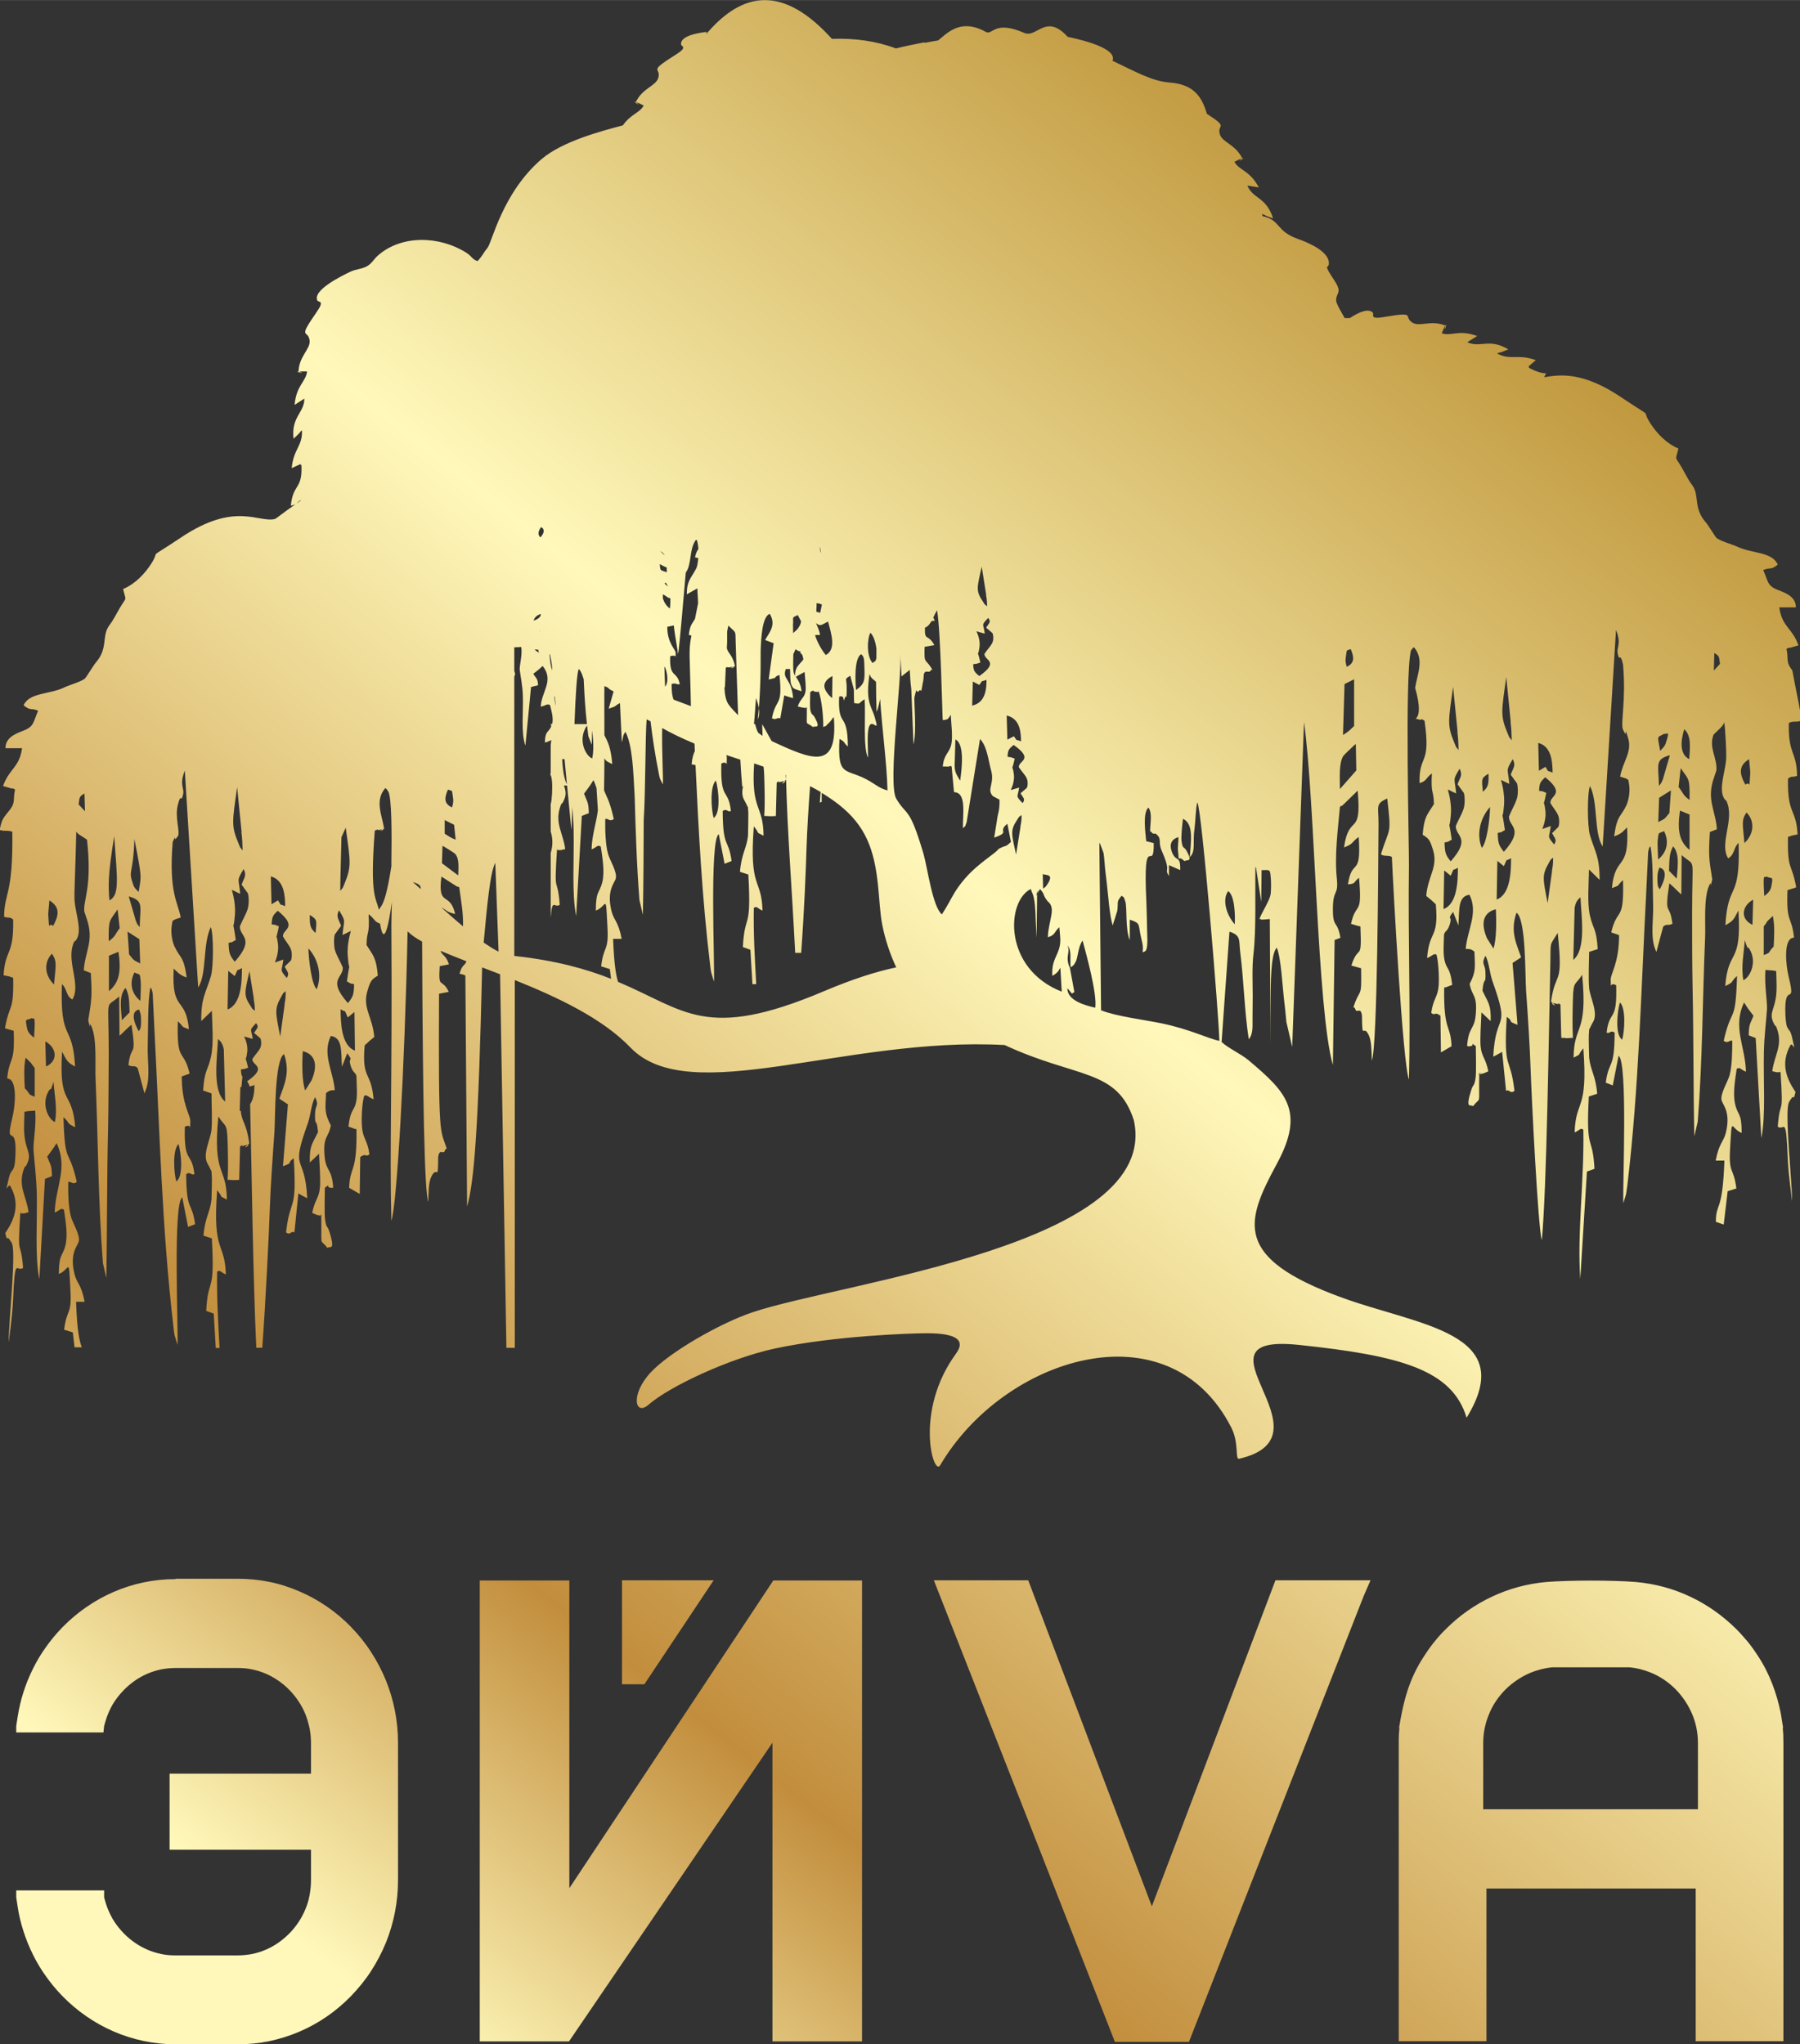
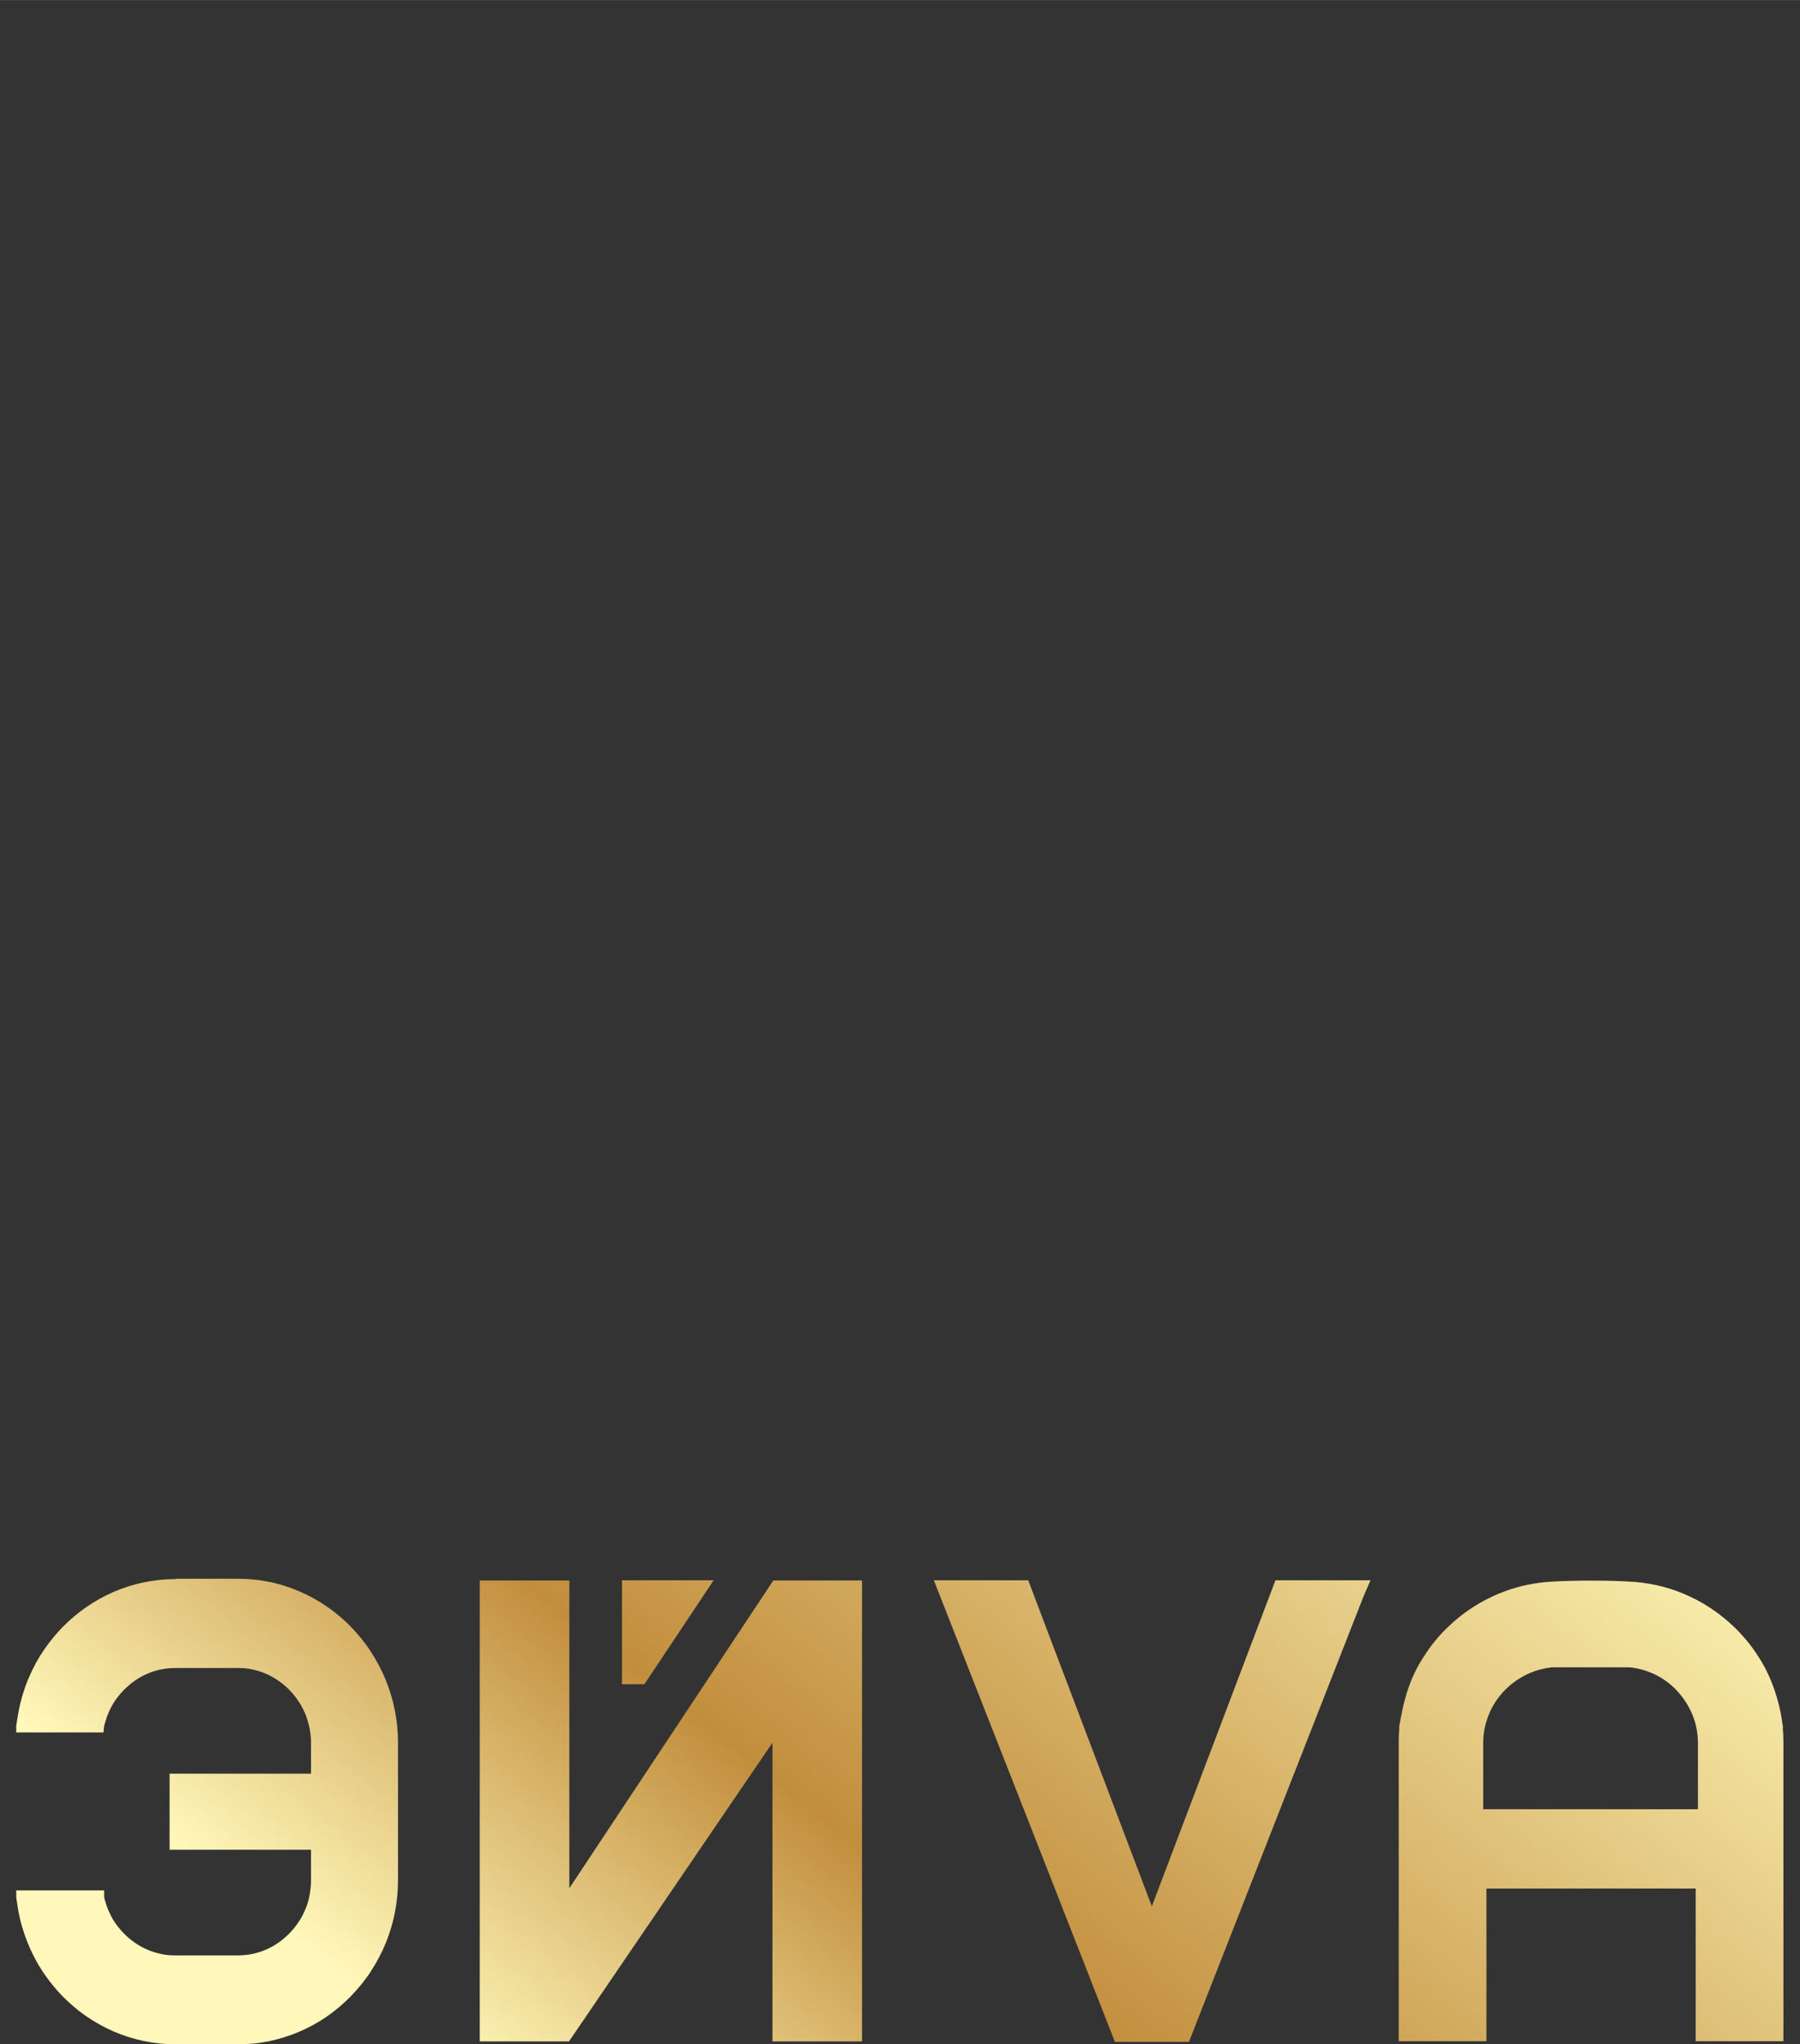
<svg xmlns="http://www.w3.org/2000/svg" xmlns:xlink="http://www.w3.org/1999/xlink" id="_1" data-name="1" width="37.14mm" height="42.18mm" viewBox="0 0 105.28 119.56">
  <rect x="0" y="0" width="105.28" height="119.56" fill="#333333" stroke="none" />
  <defs>
    <style> .cls-1 { fill: url(#GradientFill_1); } .cls-1, .cls-2 { fill-rule: evenodd; stroke-width: 0px; } .cls-2 { fill: url(#GradientFill_1-2); } </style>
    <linearGradient id="GradientFill_1" data-name="GradientFill 1" x1="113.79" y1="31.91" x2="36.79" y2="128.91" gradientUnits="userSpaceOnUse">
      <stop offset="0" stop-color="#ba8e31" />
      <stop offset=".41" stop-color="#fff8ba" />
      <stop offset=".8" stop-color="#c28e3d" />
      <stop offset="1" stop-color="#fff8ba" />
    </linearGradient>
    <linearGradient id="GradientFill_1-2" data-name="GradientFill 1" x1="87.57" y1="11.09" x2="10.57" y2="108.09" xlink:href="#GradientFill_1" />
  </defs>
  <path class="cls-1" d="m36.38,98.51v-6.08h5.36l-4.05,6.08h-1.31Zm33.09,20.92h-4.26c-3.52-9-7.05-18-10.59-27h5.52l7.23,19.07,7.23-19.07h5.56l-.4.92-10.22,26.08h-.08Zm17.36-13.61h12.48v-3.88c0-.6-.12-1.17-.34-1.69-.23-.54-.56-1.03-.97-1.45-.41-.41-.9-.75-1.45-.97-.39-.16-.81-.27-1.25-.31h-.03s0,0,0,0h-.03s0,0,0,0h-.03s0,0,0,0h-.03s0,0,0,0h-.03s0,0,0,0h-.03s0,0,0,0h-.03s0,0,0,0h-.03s0,0,0,0h-.03s0,0,0,0h-.03s0,0,0,0h-.03s0,0,0,0h-.03s0,0,0,0h-.03s0,0,0,0h-.03s0,0,0,0h-.03s0,0,0,0h-3.67s0,0,0,0h-.03s0,0,0,0h-.03s0,0,0,0h-.03s0,0,0,0h-.03s0,0,0,0h-.03s0,0,0,0h-.03s0,0,0,0h-.03s0,0,0,0h-.03s0,0,0,0h-.03s0,0,0,0h-.03s0,0,0,0h-.03s0,0,0,0h-.03s0,0,0,0h-.03s0,0,0,0h-.03c-.44.05-.86.16-1.25.32-.54.23-1.03.56-1.45.97-.41.41-.75.9-.97,1.45-.22.52-.34,1.09-.34,1.69v3.88h0Zm12.37,4.64h-12.26v8.93h-5.13v-17.44c0-.17,0-.34.01-.51l.03-.39h-.02c.26-1.58.59-2.87,1.48-4.21.18-.28.38-.56.59-.82.21-.26.44-.52.68-.75.78-.78,1.69-1.42,2.7-1.89.98-.46,2.04-.75,3.16-.85,1.39-.11,3.86-.11,5.24,0,1.12.1,2.19.39,3.16.85,1.01.47,1.92,1.12,2.7,1.89.24.24.46.49.68.75.21.26.41.54.59.82.68,1.02,1.11,2.19,1.35,3.39l.13.82h-.02l.03.39c0,.17.01.34.01.51v17.44h-5.13v-8.93h0ZM10.27,92.34h3.65c.62,0,1.23.06,1.82.18.61.12,1.19.31,1.75.55.57.24,1.11.54,1.62.89.51.35.99.75,1.42,1.2.43.44.83.93,1.17,1.46.34.52.63,1.08.87,1.66.23.57.41,1.17.53,1.79.12.6.18,1.23.18,1.87v8.03c0,.64-.06,1.26-.18,1.87-.12.62-.3,1.22-.53,1.79-.24.58-.53,1.14-.87,1.66-.34.53-.74,1.01-1.17,1.46-.43.44-.91.85-1.42,1.2-.51.35-1.05.65-1.62.89-.56.24-1.15.42-1.75.55-.59.12-1.2.18-1.82.18h-3.65c-2.58,0-4.92-1.08-6.62-2.82-.34-.35-.66-.73-.95-1.14-.29-.4-.55-.83-.77-1.28-.22-.44-.41-.91-.56-1.38-.15-.47-.27-.95-.34-1.45l-.08-.52v-.41h5.14v.41s.08.28.08.28c.05.17.11.34.18.5.07.16.15.32.24.48.09.15.19.3.3.44.11.14.23.28.35.4.2.21.42.39.65.55.23.16.48.3.74.41.25.11.52.19.8.25.27.06.55.08.83.08h3.65c.28,0,.56-.03.83-.08.28-.06.55-.14.8-.25.26-.11.51-.25.74-.41.23-.16.45-.35.65-.55.2-.2.38-.43.54-.67.16-.24.29-.49.4-.76.11-.26.19-.53.24-.82.05-.28.08-.56.08-.85v-1.79h-8.27v-4.45h8.27v-1.79c0-.29-.03-.58-.08-.85-.06-.28-.14-.56-.24-.82-.11-.27-.24-.52-.4-.76-.16-.24-.34-.47-.54-.67-.2-.21-.42-.39-.65-.55-.23-.16-.48-.3-.74-.41-.25-.11-.52-.19-.8-.25-.27-.06-.55-.08-.83-.08h-3.65c-.29,0-.56.03-.83.08-.28.06-.55.14-.8.25-.26.11-.51.25-.74.41-.23.16-.45.35-.65.55-.12.13-.24.26-.35.4-.11.14-.21.29-.3.44-.09.15-.17.31-.24.48-.07.16-.13.33-.18.5l-.08.28-.04.38H.95v-.38l.08-.52c.08-.5.19-.99.34-1.45.15-.48.34-.94.56-1.38.22-.45.48-.88.77-1.28.29-.41.61-.79.95-1.14,1.7-1.74,4.04-2.82,6.62-2.82h0Zm17.9.1h-.11v26.96h5.22l11.9-17.47v17.47h5.24v-26.96h-5.19l-11.93,18v-18h-5.13Z" />
-   <path class="cls-2" d="m62.44,55.3c.26.32.13.78.18,1.28.19-.15.13-.05.28-.3.17-.29.13-.86.42-1.27.21.79.86,3.11.74,3.93-.66-.15-1.64-.44-1.63-1.14.41.45.17.31.41.23l-.26-1.41c-.31-.66.04-.91-.14-1.31h0ZM54.03,2.48c-.52.1-1.06.21-1.63.35-1.13-.43-2.42-.61-3.74-.56l-.15-.16c-3.04-3.26-5.37-2.29-7.22-.1l.06-.15c-.71.08-1.53.27-1.52.72,0,.14.44.15-.3.61-1.71,1.08-.83.71-1.03,1.37-.15.48-.93.59-1.31,1.41.56.39-.54-.24.2.07l.26.13c-.25.45-.74.48-1.22,1.16-1.25.33-3.53.93-4.75,1.97-2.3,1.97-2.9,4.88-3.17,5.2-.25.3-.3.48-.58.77-.36-.13-.3-.27-.67-.5-1.54-.97-3.74-1.05-5.13.15-.29.25-.35.46-.65.64-.33.19-.64.16-1.01.34-.47.23-2.19,1.06-1.91,1.67.06.13.46-.04-.04.68-1.15,1.66-.49.98-.41,1.67.05.5-.62.91-.65,1.81.67.14-.59,0,.21-.01h.29c-.06.6-.63.81-.73,1.96l.57-.37c.01.83-.78,1.05-.63,2.35l.31-.3c.13-.14,0-.03.18-.2.05.93-.49,1.07-.6,2.22l.32-.15c.37-.12-.04-.16.25-.03.07,1.45-.49,1.06-.62,2.38.13-.04.21-.06.26-.08-.67.46-1.12.83-1.18.85-.98.25-2.32-1.05-5.51,1.09-2.09,1.4-1.16.6-1.71,1.49-.39.62-.96,1.22-1.67,1.52.18.77.23.39-.2,1.12-.24.41-.36.68-.61,1.01-.45.6-.06,1.33-.77,2.15-.19.23-.56.87-.66.96-.21.18-.93.38-1.21.52-.86.41-2.04.29-2.37,1.04.44.36.43.13.85.32-.3.67-.22.92-.88,1.17-.52.2-1.03.43-1.03,1.02h.97c-.16,1.15-.75,1.18-1.11,2.21.03.02.08.03.1.03l.3.09c.27.08.09-.04.3.09-.14.59.06.74-.35,1.24-.36.45-.42.49-.55,1.12.22.09.54.01.74.11.05,3.75-.47,3.51-.48,4.97.33.1.3-.02.53.16.04,2.16-.47,1.7-.56,3.26l.38.08s.08.07.09.04c.01-.04.06.02.09.04.04,2.01-.21,1.45-.48,2.93.03.02.07.03.09.04l.42.12c.08,2.02-.24,1.44-.38,2.78l.15.05c.43.24.32,1.56.15,2.26-.46,1.9.29.12.18,2.26-.05,1.03-.23.62-.38,1.25-.28,1.18-.04.25.09.49.59,1.08.23,1.95-.3,2.74.14.62.07.06.28.43.02.04.05.06.07.1.02.03.04.07.05.11.23.62-.22,4.76-.2,5.76.09-.72.22-1.76.25-2.41.12-2.75.19-1.68.59-1.95-.14-1.83-.35-.33-.16-3.26.26-.09-.3.09.23.07l.25-.07c-.12-.92-.6-1.48-.31-2.42.11-.35.09-.17.17-.31.35-.62.05-.8-.07-1.52-.09-.51-.04-1.09-.03-1.62.03-.02.07-.02.09-.02.02,0,.07-.01.09-.02l.45-.03c.07.89-.13,1.86-.1,2.31.05.66.16,1.54.19,2.5.04,1.65-.12,3.73.15,5.04l.33-5.86.41-.16c-.02-.68-.08-.61-.28-1.14l.33-.45c.07-.1.17-.26.22-.34.69,1.46-.08,2.59-.11,4.06.38-.16.31-.28.54-.17.09.63.24,1.45.09,2.08-.17.69-.38.46-.39,1.68.66-.24.57-1.13.68.97.08,1.47-.21,1.02-.37,2.29l.51.16.1.87h.42c-.12-.35-.27-.86-.33-2.66h.5c-.2-1.06-.46-1.06-.6-1.65-.28-1.17.16-1.58.25-1.86.12-.37-.35-1.09-.45-1.47-.15-.54-.17-1.39-.16-2.03.16-.06.26.19.5,0-.47-2.1-.69-.86-.78-3.79.43.38.12.32.69.59-.18-2.25-.97-1.15-.77-4.42.27.5.27.6.76.87-.14-2.6-.89-1.36-.77-4.82.32.27.21.67.61.9.51-.82-.29-2.12.02-3.15.12-.4.1-.15.24-.39.31-.55-.08-1.53-.13-2.25-.03-.49.05-1.66.1-4.03.12.18.37.28.63.47.31,2.85-.23,3.49-.16,4.2l.15.45c.43,1.26-.11,1.89-.18,2.99l.41.16c.08,1.37.05,1.54-.15,2.77.21.87-.02-.12.2.38.32.77.19,2.24.23,3.07.15,3.55.15,7.21.43,10.75l.2.86c.05-2.89.03-5.79.1-8.69.03-1.48.03-2.92.04-4.4,0-3.53-.24-2.61.61-3.37l.02,2.3c.25-.22.44-.44.7-.65.31,2.04-.03,1.05-.18,2.37.32.14.3-.03.54.16l.4,1.49c.02-.06.12-.31.13-.36.2-.73.03-1.61.06-2.44.03-.87-.01-2.67.16-3.4.07.12.05,0,.13.34l.11,2.31c.3,5.72.43,11.47,1.1,17.16.01.12.05.45.08.56l.16.54c.05-1.04-.27-8.32.28-8.63l.34,1.73.41-.16c-.19-1.39-.51-.68-.52-2.93.26-.17.28.1.48,0-.16-1.38-.62-.53-.56-2.77.45-.24.28.43.32-.31.02-.37-.5-.96-.5-2.63l.46-.17c-.36-1.52-.76-.54-.69-3.06.41.37.1.27.65.47-.19-1.99-1.03-.94-.89-3.55.24.22.34.38.76.52-.18-1.29-.39-1.11-.72-1.83-.12-.26-.22-.76-.16-1.18.07-.45.03-.25.18-.38l.35-.12c-.16-.89-.71-1.44-.47-4.42.29-.64-.03.14.3-.33.16-.23-.19-1.1,0-1.83.19-.77.18-.09.3-.58.11-.44-.24-.56.11-1.43l.78,12.68c.52-.78.25-2.53.74-3.53.17.41.16,2.37,0,2.89-.31,1.02-.57,1.24-.56,2.61l.62-.6c.02.82.12,1.91-.05,2.68-.17.81-.38.74-.46,1.98l.49.17c0,.6.05,1.56,0,2.12-.05.56-.55,1.44-.23,1.99.02.04.1.17.12.22.17.4.08,0,.13.55.01.11-.01,1.2-.02,1.33-.08.75-.38,1.03-.47,2.11l.49.16c.19,3.41-.22,2.16-.33,4.24l.44.16.12,2.01h.22c-.08-1.49-.17-3.01-.14-4.46.19-.13.2.03.51.16-.06-1.96-.79-1.19-.51-4.93.41.5.04.28.57.55-.02-1.99-.84-1.35-.5-4.86.4.64.5.32.54,1.4.02.74.05,1.57,0,2.3l.36.02s.05,0,.06,0c.18-.01.01,0,.16-.01,0,0,.05.02.05,0,0-.02.03,0,.05,0l.05-1.96c.45-.29-.17.08.26-.05.65-.19-.38.41.28-.12-.17-1.25-.43-1.2-.5-1.92-.02,0-.04.01-.06.01l.04-1.41.06.03c.02-.18.03-.39.06-.61-.07-.1-.08-.22-.09-.43.18-.04.16-.02.17-.02l.25-.08c-.21-.95-.15-.15-.05-.92.04-.32-.06-.66-.18-.91.02,0,.28.09.5.14-.08-.61-.24-.46.2-.92.19.24.04.3-.12.57l.37.32c.06.14.06.35.02.48-.05.21-.33.47-.49.73-.03.39.93.43-.3,1.3l-.02-.02c.09.14.14.23.16.34.04-.05.02,0,.28-.1,0,.31-.02.78-.25,1.12h0c.08,3.37.17,10.29.36,14.25h.35c.19-2.59.4-6.84.43-7.89.05-1.51.17-3.17.28-4.72.06-.9,0-4.2.56-4.57.4,1.11-.03,1.88-.27,2.61l.5.33-.29,3.62c.69-.26.15-.12.63-.47.2,3.29-.21,2.21-.45,4.34.27.2.28-.12.49,0l.23-2.28s.27.16.52.28c-.14-2.73-1.03-1.42.04-4.4.16-.46.2-1.13.42-1.51.25.52.01.45,0,.92-.03.91.09.18.17,1.12-.3.65-.51.75-.48,1.78l.54-.51c.02.48.1,1.57.05,1.99-.06.64-.3.69-.45,1.47l.26.11s.06.02.08.02c.6.18-.18-.2.19.03.03,2.03-.11,1.25.36,1.89.11-.15.49.26.12-.94-.12-.39-.17-.18-.25-.67-.06-.36-.02-1.47-.02-1.91.4-.3,0-.02.37,0,0,0,.06.03.06,0,0-.03.05,0,.06,0-.08-1.15-.42-.95-.5-1.8-.12-1.26.23-1.09.36-1.85-.39-.74-.32-.96-.28-1.89.26-.23.48-.15.51-.17-.09-1.12-.75-2.1-.23-3.17.7.1.59.91.65,1.8l.31-.79c.42.57-.01.14.23.82.12.33.27.31.31.53,0,.53.09,1.18-.06,1.65-.11.33-.16.26-.29.65-.08.26-.08.41-.12.64l.39.14s.06,0,.08.02c.04,2.62-.38,2.1-.43,3.42l.62.36.03-2.16c.4-.27.26.05.54-.16-.13-.88-.39-.9-.44-1.63-.04-.53.01-1.38.13-1.79.17-.09.24.09.55.2-.14-1.68-.7-1.1-.52-3.15.22-.21.37-.34.56-.49-.09-1.16-.7-1.7-.4-2.69.18-.61.24-.67.61-.9-.1-1.09-.28-1.17-.66-1.79.01-.89.19-.54.12-1.8.36.26.31.43.67.55.09.58.31,1.47.69-1.27-.02.69-.03,1.22-.03,1.39.06,8.88-.11,13.1,0,17.26.32-.84.78-8.83.95-16.93.2.2.48.4.85.6.04,9.21.13,14.58.36,15.23.02-.47,0-1.11.17-1.46.35-.76.4.41.41-1.17.09-.58.32-.05.41-.43.01-.05.07-.03.09-.06-.39-1.21-.49-.4-.45-9.06l.57-.11c-.42-.87-.62-.08-.53-1.5.02-.01.06-.01.07-.02.01,0,.06-.01.07-.01l.4-.08c-.19-.57-.41-.51-.49-.79.46.2.97.4,1.51.61-.08.27-.26.18-.4.73l.21.05c.07.02.12.07.13.04l.1,13.53c.42-1.45.67-4.7.88-13.99l1.05.4.37,21.85h.49v-21.51c2.49,1,5.12,2.23,6.77,3.95,3.45,3.59,12.6-.66,21.88-.15,4.23,1.97,6.59,1.36,7.56,4.41,1.59,7.29-17.02,9.45-22.3,11.22-1.94.65-4.91,2.37-5.98,3.54-1.19,1.3-.89,2.55-.11,1.87,1.25-1.09,4.78-2.73,7.4-3.29,3.52-.75,7.91-.88,8.65-.89,1.69-.03,2.61.27,1.93,1.2-2.45,3.35-1.31,7.2-.92,6.52,3.72-6.33,13.37-9.38,17.03-2.2.46.9.21,1.87.45,1.82,5.74-1.32-3.27-7.37,3.5-6.66,5.9.62,8.97,1.44,9.81,4.26,3.08-5.01-2.8-5.38-7.33-7.04-6.33-2.32-5.61-4.41-3.78-7.79,1.7-3.12.53-4.24-1.63-6.07-.45-.38-1.23-.73-1.59-1.08l.46-6.45c.7.22.54.5.63,1.21.22,1.71.24,3.41.5,5.08.28-.33.21-.83.22-1.24,0-.43.01-.86.01-1.29,0-.83-.05-1.69.05-2.51.16-1.42.08-3.55.11-5.04.02.03.04.04.04.09l.3,1.96.02-1.86c.53-.01.49-.06.54.5.02.21.02.75-.02.95-.07.36-.49.99-.65,1.41.03,0,.08-.01.09.02.01.03.07.01.09.01.01,0,.06,0,.08,0l.35-.03.04,7.35c0-.95,0-1.89.01-2.84.01-.48-.02-2.5.36-2.83.24.55.33,2.21.41,2.91.05.45.11.94.15,1.43l.34,1.46.69-19c.65,4.56.76,16.83,1.69,20.06l.1-7.31s.06-.03.13-.05l.21-.08c-.18-1.06-.43-.54-.44-1.62-.01-1.29.34-.79.23-1.85-.14-1.36.06-2.83.18-4.18.03-.02.07-.1.09-.07.02.04.1-.08.17-.13l.78-.76c.25,2.79-.5,1.26-.8,3.32.58-.21.43-.31.86-.61.16,2.43-.39,1.18-.63,2.77.49-.03.29-.12.65-.38.2,2.33-.17,1.33-.47,2.69.16.05.32.1.48.14.01,0,.05,0,.07.02.09,2.16-.1.95-.53,2.28l.57.16c.04,1.88-.06,1.07-.45,2.28.03.03.08,0,.09.06.1.38.33-.15.41.43.02,1.58.07.41.41,1.17.16.35.15.99.17,1.46.33-.92.37-11.29.39-13.87,0-1-.2-1.15.51-1.46.25,2.22.15,1.6-.37,3.26.16.15.48.04.64.16.09,1.96.63,12.06,1,13.02.1-4.16-.06-8.37,0-12.53.01-1.11-.25-11,.11-12.55.1-.16.09-.13.18-.21.62.71.2,1.56.07,2.38.64,2.22-.4,1.67.28,1.86.21.06-.08-.16.27.06.39,2.69-.34,1.91-.29,3.65.42-.12.35-.29.72-.57-.07,1.27.1.91.12,1.8-.39.63-.57.7-.66,1.79.37.23.42.29.61.9.3.99-.31,1.52-.4,2.68.19.15.35.28.56.49.18,2.05-.38,1.47-.51,3.14.32-.12.38-.29.55-.2.11.41.16,1.25.13,1.78-.05.73-.31.75-.44,1.63.28.21.14-.11.54.16l.03,2.15.62-.36c-.05-1.32-.47-.8-.43-3.42.02-.01.07-.05.08-.02l.39-.15c-.04-.23-.04-.37-.12-.64-.12-.38-.18-.32-.29-.65-.15-.47-.08-1.11-.07-1.64.04-.22.2-.2.31-.53.24-.68-.19-.25.22-.81l.31.79c.07-.89-.05-1.7.65-1.79.53,1.07-.13,2.05-.22,3.17.04.02.26-.07.51.16.03.93.1,1.15-.28,1.88.13.76.47.6.35,1.85-.08.85-.42.65-.5,1.8.02.01.06-.03.07,0,0,.03.06,0,.07,0,.38-.01-.02-.31.37,0,0,.44.04,1.56-.02,1.9-.08.49-.13.28-.25.67-.38,1.2,0,.79.11.94.47-.64.33.14.36-1.88.37-.24-.41.14.19-.03.01,0,.06-.02.08-.02l.26-.11c-.15-.79-.39-.83-.45-1.47-.04-.42.03-1.51.05-1.98l.54.51c.03-1.03-.19-1.13-.48-1.78.08-.93.21-.22.17-1.12-.02-.47-.26-.4,0-.92.22.37.25,1.04.42,1.5,1.06,2.98.18,1.67.04,4.4.25-.12.51-.28.52-.28l.23,2.28c.21-.12.22.2.49,0-.24-2.13-.65-1.05-.45-4.33.48.34-.06.2.63.47l-.29-3.62.5-.33c-.24-.72-.67-1.5-.27-2.61.56.37.5,3.67.56,4.56.11,1.55.22,3.21.27,4.71.05,1.46.43,9.21.65,9.88.29-2.99.41-12.18.5-16.23.03-1.29-.07-.92.43-1.74.34,3.25-.12,2.11-.39,4.02.66.53-.37-.07.28.12.43.12-.18-.24.27.05l.05,1.95s.05-.02.05,0c0,.02.04,0,.05,0,.07,0,.15.01.22.02l.36-.02c-.04-.72-.02-1.56,0-2.29.03-1.07.14-.76.54-1.4.34,3.51-.49,2.87-.5,4.85.53-.28.16-.06.57-.55.28,3.73-.45,2.96-.51,4.92.31-.12.32-.29.51-.16.06,2.9-.37,6.08-.18,8.73l.39-6.28.44-.16c-.11-2.08-.51-.83-.33-4.23l.49-.16c-.09-1.08-.39-1.35-.47-2.11-.01-.12-.03-1.22-.02-1.32.05-.54-.04-.16.13-.55.02-.05.1-.18.12-.22.32-.54-.18-1.42-.23-1.98-.05-.56-.01-1.52,0-2.12l.5-.16c-.07-1.23-.28-1.17-.46-1.98-.16-.77-.06-1.86-.05-2.68l.62.61c0-1.37-.25-1.58-.56-2.6-.16-.52-.17-2.48,0-2.89.49,1,.21,2.75.74,3.53l.78-12.66c.35.87,0,.99.11,1.43.12.49.11-.2.3.58.19,2.15-.16,3.47,0,3.82.32.71,0-.48.3.5.24.81-.31,1.37-.47,2.25l.35.11c.14.13.11-.08.18.38.06.42-.04.92-.16,1.18-.33.72-.54.53-.72,1.82.42-.13.52-.29.76-.52.14,2.61-.7,1.56-.89,3.55.56-.2.24-.1.65-.47.07,2.52-.33,1.55-.69,3.06l.46.16c0,1.66-.51,2.26-.49,2.62.04.74-.13.07.32.31.07,2.24-.4,1.39-.56,2.77.19.1.22-.17.47,0-.01,2.25-.33,1.54-.52,2.93l.41.16.34-1.73c.55.31.23,7.58.28,8.62l.16-.54c.02-.11.06-.44.08-.56.67-5.67.8-11.41,1.1-17.13l.11-2.31c.07-.33.05-.22.13-.34.17.73.13,2.53.16,3.4.03.83-.14,1.7.06,2.43.01.05.1.3.13.36l.4-1.49c.24-.19.22-.02.54-.16-.16-1.32-.49-.33-.18-2.37.27.22.45.44.7.65l.02-2.3c.85.76.61-.16.61,3.37,0,1.48,0,2.92.03,4.4.06,2.89.04,5.79.1,8.68l.2-.86c.28-3.53.28-7.19.43-10.73.04-.83-.1-2.3.23-3.06.21-.5-.02.49.19-.38-.2-1.23-.22-1.4-.14-2.77l.41-.16c-.07-1.1-.62-1.73-.18-2.99l.15-.45c.07-.71-.47-1.35-.16-2.1.27-.28.51-.44.63-.71.05.51.13,1.68.1,2.17-.05.72-.44,1.69-.13,2.25.14.25.11,0,.23.39.31,1.03-.49,2.33.02,3.14.4-.23.3-.63.61-.9.11,3.46-.63,2.22-.77,4.81.49-.26.49-.36.76-.86.2,3.27-.6,2.17-.77,4.42.57-.27.26-.21.69-.59-.09,2.93-.31,1.7-.78,3.79.24.19.34-.06.5,0,0,.64-.01,1.48-.16,2.03-.11.38-.57,1.1-.46,1.47.09.28.53.69.25,1.86-.14.58-.4.59-.6,1.65h.51c-.11,3.13-.49,2.38-.5,3.58l.46.16.23-1.95.51-.16c-.16-1.27-.45-.81-.37-2.28.12-2.1.03-1.21.68-.97,0-1.22-.22-.98-.38-1.67-.15-.64,0-1.45.09-2.08.23-.11.16.01.54.17-.03-1.47-.8-2.59-.11-4.05.05.08.16.25.22.34l.33.44c-.21.53-.26.46-.28,1.14l.41.16.33,5.85c.27-1.31.11-3.38.15-5.04.02-.96.14-1.83.18-2.49.03-.44-.16-1.42-.09-2.3l.45.03s.07.02.09.02c.02,0,.06,0,.09.02.01.52.06,1.1-.03,1.61-.12.72-.42.9-.07,1.52.08.15.06-.04.17.31.3.93-.18,1.49-.3,2.41l.25.06c.53.02-.02-.15.23-.06.19,2.92-.02,1.42-.16,3.25.4.27.48-.8.59,1.95.03.65.16,1.69.25,2.41.01-1-.44-5.13-.2-5.75.01-.04.04-.07.05-.11.02-.04.05-.07.07-.1.21-.36.13.19.28-.43-.53-.79-.89-1.66-.3-2.74.13-.24.37.69.09-.49-.15-.64-.33-.22-.38-1.25-.1-2.15.65-.36.19-2.26-.17-.7-.28-2.01.15-2.25l.16-.05c-.14-1.33-.46-.75-.38-2.77l.42-.13s.06-.02.09-.04c-.27-1.48-.52-.92-.48-2.93.03-.02.08-.08.09-.04.01.03.07-.03.09-.04l.38-.08c-.09-1.57-.6-1.1-.56-3.26.23-.18.2-.06.53-.16-.02-1.46-.53-1.23-.48-3.09.19-.15.52-.02.74-.16-.13-.96-.18-1.01-.54-2.93-.41-.51-.2-.65-.34-1.25.22-.13.03-.01.3-.09l.3-.09s.07-.01.1-.03c-.36-1.03-.96-1.06-1.12-2.22h.97c0-.58-.5-.81-1.03-1.01-.66-.25-.58-.5-.88-1.17.42-.19.41.04.85-.32-.32-.76-1.51-.64-2.37-1.05-.28-.13-1-.33-1.21-.51-.1-.09-.46-.73-.66-.95-.71-.83-.32-1.55-.77-2.15-.25-.33-.36-.6-.6-1.01-.42-.73-.38-.35-.2-1.12-.71-.3-1.28-.9-1.67-1.52-.55-.89.38-.1-1.71-1.5-2.21-1.48-3.54-1.31-4.47-1.15l.11-.23c-.23,0-.52-.07-1-.32,0-.33-.13.07.13-.22l.27-.23c-1.09-.39-1.45.04-2.27-.39.24-.1.08-.02.26-.08l.4-.16c-1.12-.68-1.65-.06-2.4-.42l.58-.36c-1.08-.4-1.51.03-2.07-.16l.11-.27c.35-.72-.06.49.1-.18-.83-.35-1.49.09-1.92-.17-.59-.36.31-.67-1.69-.33-.86.15-.54-.15-.63-.25-.25-.29-.83-.03-1.35.31-.1,0-.2,0-.3,0-.15-.28-.5-.83-.5-1.04,0-.46.38-.42-.09-1.14-.68-1.04-.38-.71-.34-.95.11-.71-1.12-1.26-1.78-1.49-1.34-.47-1.01-1.1-2.08-1.34-.02-.04-.04-.09-.05-.13.24.08.08.03.25.11l.4.15c-.38-1.26-1.19-1.14-1.5-1.92l.67.11c-.54-1.02-1.14-.98-1.43-1.5l.26-.13c.74-.3-.37.33.2-.07-.39-.82-1.17-.93-1.31-1.41-.19-.62.58-.33-.76-1.2-.3-1.04-.8-1.73-2.2-1.83-1.03-.08-2.02-.66-3.32-1.27.36-.85-2.61-1.39-2.62-1.4-1.28-1.41-1.8.09-2.54-.23-1.77-.77-1.84.16-2.25-.06-1.46-.81-2.23.05-2.79.5-.24.04-.48.08-.73.13h-.02s0,0,0,0h0Zm5.66,45.86l-.26,1.64c-.28-1.26-.35-1.41.08-2.06.15-.23.05-.1.24-.25,0,.27-.01.41-.07.67h0Zm-.39-5.28l-.38.2-.04-1.41c.81.18.83,1.03.84,1.51-.39-.16-.16.05-.42-.3h0Zm.32,3c-.22.06-.48.15-.5.14.12-.25.22-.59.18-.91-.1-.77-.16.03.05-.92l-.25-.09s.01.02-.17-.02c.02-.38.06-.45.36-.69,1.23.87.27.91.3,1.3.16.25.44.52.49.73.04.14.04.35-.02.48l-.37.32c.16.27.3.34.12.57-.44-.46-.28-.31-.2-.92h0Zm-1.95-11.28c.05.27.06.4.07.68-.18-.16-.09-.02-.24-.26-.44-.65-.36-.8-.08-2.06l.26,1.64h0Zm-.39,5.28c.26-.35.03-.14.42-.3,0,.48-.03,1.33-.84,1.51l.04-1.41.38.2h0Zm.32-3c-.08-.61-.24-.46.2-.92.19.24.04.3-.12.57l.37.32c.06.14.06.35.02.48-.05.21-.33.48-.49.73-.03.39.93.43-.3,1.3-.3-.24-.34-.31-.36-.69.18-.04.17-.02.17-.02l.25-.08c-.21-.95-.15-.15-.05-.92.04-.32-.06-.66-.18-.91.02,0,.28.09.5.14h0ZM14.84,58.45c.05.27.06.4.07.67-.18-.16-.09-.02-.24-.26-.44-.65-.36-.8-.08-2.06l.26,1.64h0Zm-.72-9.79c.05.43.06.64.07,1.08-.18-.25-.09-.04-.24-.41-.44-1.04-.36-1.28-.08-3.29l.26,2.62h0Zm-.39,8.43c.26-.56.03-.22.42-.47,0,.77-.03,2.12-.84,2.42l.04-2.26.38.31h0Zm.32-4.79c-.08-.97-.24-.73.2-1.47.19.38.04.48-.12.91l.37.51c.06.22.06.55.02.77-.05.33-.33.76-.49,1.16-.03.61.93.68-.3,2.07-.3-.38-.34-.49-.36-1.1.18-.06.17-.03.17-.03l.25-.14c-.21-1.52-.15-.25-.05-1.47.04-.51-.06-1.06-.18-1.46.02-.01.28.14.5.23h0Zm2.6,6.44l-.26,1.89c-.28-1.45-.35-1.62.08-2.37.15-.27.05-.11.24-.29,0,.31-.01.47-.07.78h0Zm-.39-6.08l-.38.23-.04-1.63c.81.21.83,1.19.84,1.74-.39-.18-.16.06-.42-.34h0Zm.32,3.46c-.22.07-.47.17-.5.17.12-.29.22-.68.18-1.05-.1-.89-.16.03.05-1.06l-.25-.1s.01.02-.17-.02c.02-.44.06-.52.36-.79,1.23,1.01.27,1.05.3,1.5.16.29.44.59.49.84.04.16.04.4-.02.56l-.37.37c.16.31.3.39.12.66-.44-.53-.28-.36-.2-1.06h0Zm74.2-5.19l-.26,1.89c-.28-1.45-.35-1.62.08-2.37.15-.27.05-.11.24-.29,0,.31-.01.47-.07.78h0Zm-.39-6.08l-.38.23-.04-1.63c.81.21.83,1.19.84,1.74-.39-.19-.16.06-.42-.34h0Zm.32,3.46c-.22.07-.47.17-.5.17.12-.29.22-.68.18-1.05-.1-.89-.16.03.05-1.06l-.25-.1s.01.02-.17-.02c.02-.44.06-.51.36-.79,1.23,1,.27,1.05.3,1.5.16.29.44.59.49.84.04.16.04.4-.02.56l-.37.37c.16.31.3.39.12.66-.44-.53-.28-.36-.2-1.06h0Zm-2.36-6.09c.05.43.06.65.07,1.08-.18-.25-.09-.04-.24-.41-.44-1.04-.36-1.28-.08-3.29l.26,2.62h0Zm-.39,8.44c.26-.56.03-.22.42-.47,0,.77-.03,2.12-.84,2.42l.04-2.26.38.31h0Zm.32-4.79c-.08-.97-.24-.73.2-1.47.19.38.04.48-.12.91l.37.51c.06.22.06.55.02.77-.06.33-.33.76-.49,1.16-.03.61.93.68-.3,2.07-.3-.38-.34-.49-.36-1.1.18-.06.17-.03.17-.03l.25-.14c-.21-1.52-.15-.25-.05-1.47.04-.51-.06-1.06-.18-1.46.02-.01.28.14.5.23h0Zm-33.69-9.76l.12-.25s.04-.04.05-.08c0-.04.03-.06.05-.08.21,1.18.31,6.33.33,6.41.03,0,.07,0,.09,0,.2-.05.18.01.38-.3.02.46.13,1.31.03,1.73-.12.53-.42.53-.5,1.29h.17c.39.03.16-.09.35,0l.14,1.5c.74.02.51,1.24.52,2.11.19-.2.07.04.22-.36l.78-4.86c.42.43.48,1.24.65,1.84.22.78-.28,1.09.1,1.5l.39.21c.02.65-.1.78-.15,1.22l-.16,1c.99-.34.16-.33.77-.81l.21,1.06c-.38.36-.22.14-.72.41-.21.29-1.16.81-1.94,1.7-.72.82-.8,1.24-1.38,2.13-.55-.45-.84-2.74-1.08-3.56-.84-2.83-.95-2.13-1.59-3.21-.51-.87.35-7.07.24-8.49l.07,1.34.48-.38c.02.43.05.81.09,1.11l.13,3.25c.2-.79.01-2.57.06-2.78.19-.78.05-.12.26-.35.16-.19.09.31.21-.39v-.05s.06-.11.07-.52c.09-.34.32-.03.41-.25.01-.03.07-.02.09-.03-.39-.71-.49-.24-.45-1.34l.57-.1c-.38-.7-.58-.19-.55-1.02.05-.04.16-.01.38-.38l.19-.03c-.02-.07-.05-.12-.08-.17h0Zm-3.11,4.79c.11,1.73.39,3.74.43,5.33-.45-.12-.65-.31-1.02-.53-1.4-.84-1.92-.12-1.79-2.48.34.16.23.22.49.44-.01-2.13-.59-1-.51-2.91.42-.17.16.56.36,0,0-.02.05,0,.07,0,.08-1.24-.21-.94.22-1.23l.21.8c.01.27,0,.53.02.8.44.08.21,0,.61-.22.07.84-.1,2.84.2,3.42,0-.45-.04-1.01-.01-1.43.1-1.31.78.31.39-.99-.19-.61-.54-.86-.29-2.48.1.31.25.3.38.47,0,.58.01,1.16.03,1.74.06-.1.13-.36.2-.72h0Zm-.23-2.39c-.04.22-.07.13-.21.27-.39-.42-.3-1.51-.13-1.77.18.16.31.57.35.93v.57h0Zm-3.18-3.15c-.02.14-.06.3-.1.49-.22-.14-.25.11-.21-.4v-.17c.14.01.24.04.32.08h0Zm-.35,1.08c.25.17.23.18.71-.09.19.7.5,1.63-.13,1.96-.24-.29-.48-.71-.63-1.16.15-.03.26,0,.29-.02-.03-.24-.14-.47-.24-.7h0Zm.15,3.97c.21.5.3,1.72.28,2.11.5-.21,0,.04.26-.17.03-.02.1-.1.13-.13.08-.08.13-.19.23-.28.25,3.15-1.24,2.52-3.64,1.4l-.55-.99.02.69-.25-.18c-.08-.14-.14-.32-.18-.51h-.07c.04-.46.07-.83.08-1.01l.04-.52c.16.46.27.88.1,1.27.14-1.23.18-2.63.17-4.04.03-.78.09-1.98.53-2.15.4.65-.03,1.1-.27,1.53l.5.19-.29,2.12c.69-.15.15-.08.63-.27.2,1.93-.2,1.29-.44,2.54.27.12.28-.07.49,0l.23-1.34s.27.1.52.16c-.11-1.22-.65-1.06-.43-1.7h.25c.01.22,0,.76.07.91.12.27.15.23.6.39-.05-.47-.21-.65-.33-.85l.51-.28c.02.28.1.92.05,1.16-.07.37-.3.4-.45.86l.26.06s.06,0,.08.01c.6.1-.18-.12.19.02.02,1.19-.12.73.36,1.11.11-.09.49.15.11-.55-.12-.23-.17-.11-.25-.39-.06-.2-.02-.8-.02-1.08l.03-.05c.34-.15-.03,0,.34.01,0,0,.06.02.06,0,0-.01.04,0,.07,0v-.07h-.01Zm-1.36-.87c-.04-.07-.07-.13-.09-.22-.04-.17-.03-.67-.02-1.06h0c.05-.1.09-.19.13-.29.16.11.21.13.28.12,0,.25.11,0,.18.48-.29.37-.49.44-.49.97h0Zm-3.05,6.42c-.06.3-.07.59.06.82.02.04.1.17.12.22.17.4.08,0,.13.55,0,.11-.01,1.21-.02,1.33-.08.75-.38,1.03-.47,2.11l.49.16c.19,3.41-.21,2.16-.32,4.24l.44.16.12,2.01h.22c-.08-1.49-.17-3.01-.14-4.46.19-.13.2.03.51.16-.06-1.96-.79-1.19-.51-4.93.41.5.04.28.57.55-.02-1.86-.74-1.42-.55-4.23l.55.19c.02.13.03.31.04.58.02.74.05,1.57,0,2.3l.36.02s.05,0,.06,0c.18-.01.01,0,.16-.01,0,0,.05.02.05,0,0-.02.03,0,.05,0l.05-1.96c.45-.29-.16.08.27-.05.65-.19-.38.41.28-.12-.01-.1-.03-.19-.04-.27h.03c.08,3.39.35,6.62.54,10.4h.35c.19-2.59.28-5.02.31-6.06.04-1.18.12-2.45.21-3.69.21.11.42.22.62.34l-.05.62.11-.04v-.53c.34.21.67.43.98.67,1.61,1.26,2.09,2.66,2.31,4.7.09.8.11,1.63.26,2.39.16.79.43,1.64.81,2.45-1.16.24-2.54.68-4.22,1.39-6.96,2.95-8.12,1.1-12.05-.54-.11-.35-.23-.95-.29-2.52h.5c-.2-1.06-.46-1.06-.6-1.65-.28-1.17.16-1.58.25-1.86.12-.37-.35-1.09-.45-1.47-.15-.54-.17-1.39-.16-2.03.16-.06.26.19.5,0-.26-1.16-.44-1.3-.57-1.69.01-.59.02-1.23.02-1.86.09.13.06.15.46.34-.08-1-.28-1.34-.46-1.69,0-1.26-.01-2.37,0-2.87.39.14.08.09.54.31l-.29,1.01c.53-.17.33-.16.66-.33l.11,2.29c.1-.29.02-.34.21-.61.42.8.46,2.33.54,3.75.06,2.04.12,4.08.28,6.09l.2.86c.04-1.84.04-3.69.05-5.54.11-1.73.09-4.98.17-5.88.05.01.12.05.23.11.12,1.02.28,2.03.48,3.04.01.07.05.26.08.33l.16.32c.03-.36-.07-1.98-.04-3.3.46.26,1.09.58,1.89.91l.02.44c-.07.15-.15.34-.19.77l.23.05c.18,3.87.38,7.73.84,11.57.01.12.05.45.08.56l.16.54c.05-1.04-.27-8.32.28-8.63l.34,1.73.41-.16c-.19-1.39-.51-.68-.52-2.93.26-.17.28.1.48,0-.16-1.38-.62-.53-.56-2.77.45-.24.28.43.32-.31,0-.06,0-.12-.03-.19l.82.27c.03.57.07,1.1.11,1.57h.06Zm-.28-4.12c-.22-.22-.41-.43-.54-.6-.18-.23-.25-.61-.27-1.04,0,0,.02,0,.03,0l.05-1.15c.45-.17-.17.05.26-.03.65-.11-.38.24.28-.07-.16-.69-.4-.7-.48-1.05.01-.13.02-.26.02-.37v-.59s.07-.35.07-.35c.5.48.4.26.43,1.02.04,1.03.08,2.61.14,4.23h0Zm-2.74-4.67c-.18.95-.09,1.01-.03,4.13l-1.01-.38c-.07-.16-.12-.41-.12-.91.26-.1.28.06.48,0-.16-.81-.62-.31-.56-1.63.45-.14.28.25.32-.18.02-.21-.5-.56-.49-1.54l.38-.08c.02.14.03.3.07.54.06.39.13.75.18,1.14.11-.71.27-2.78.45-4.77.37-.5.18-1.41.62-1.95.06.09.1.31.12.57-.08.1-.15.24-.2.49.03.01.08.01.1.02.02,0,.07.01.09.02h0c-.02.26-.06.48-.11.59-.31.6-.56.72-.56,1.53l.62-.35c0,.26.04.58.04.88l-.18.9c-.15.28-.3.35-.36.95l.16.03h0Zm-1.82-4.94h0c.12.06.2.15.26.25-.08-.07-.16-.14-.26-.25h0Zm.38.96v.28c-.38-.14-.38-.05-.41-.48.14.08.24.14.41.2h0Zm-.13.95s.04-.05.06-.07c.06.07.1.15.14.23-.07-.06-.14-.11-.2-.17h0Zm.34.85c0,.21,0,.41-.03.6-.21-.15-.34-.37-.41-.59v-.24c.35.18.19.17.43.23h0Zm-4.57,7.78l.03.29.02.28c.02.34.02.68-.05,1.02-.37-.14-.78-.96-.44-1.69.07-.16.11-.21.14-.22.02.2.05.4.07.6l.2.51.02-.8h0Zm-.3-.42h-.74c.06-1.63.14-2.99.25-3.22.13.1.22.37.29.6.04.88.09,1.75.19,2.62h0Zm-2.2-4.08h.03c.09.44.13.73.13.94-.07-.17-.12-.42-.16-.94h0Zm.28,2.47h.03c.02.19.04.37.06.55-.05-.17-.07-.36-.09-.55h0Zm.6,3.66l.14,1.47c-.11-.21-.23-.56-.28-1.47h.14Zm.15,1.56l.25,2.58c.02-.27.04-.74.05-1.34.04.42.07.87.08,1.34.04,1.65-.12,3.73.15,5.04l.33-5.86.41-.16c-.02-.68-.08-.61-.28-1.14l.33-.45c.07-.1.17-.26.22-.34.08.16.13.31.18.46l.08,1.3c-.09.74-.35,1.46-.37,2.29.38-.16.31-.28.54-.17.09.63.24,1.45.09,2.08-.17.69-.38.46-.38,1.67.66-.24.57-1.13.68.97.08,1.47-.22,1.02-.37,2.29l.51.16.07.57c-1.41-.56-3.19-1.07-5.66-1.34v-14.58h.01s-.01-.05-.01-.05v-1.71c.07-.12.05-.21,0-.32v-1.39l.41-.02c.07.52-.12,1.09-.09,1.35.05.39.16.9.18,1.46.04.97-.12,2.19.15,2.96l.33-3.43.41-.1c-.02-.4-.08-.36-.28-.67l.33-.26c.07-.06.17-.15.22-.2.69.86-.08,1.51-.11,2.38.38-.09.31-.17.54-.1.08.33.21.75.13,1.11h-.08s.02.15.02.15c-.16.36-.36.25-.37.94.17-.04.29-.1.37-.15,0,.1-.02.2-.03.3v1.63l-.03.12h.03c.06.15.11.44.08,1.07-.02.33-.04.51-.08.63v1.6c.14.45.12.87,0,1.26v3.8c.09-1.22.21-.55.53-.77-.14-1.83-.35-.33-.16-3.26.26-.09-.3.08.23.06l.25-.06c-.12-.92-.6-1.48-.31-2.42.11-.35.09-.17.17-.31.24-.43.17-.65.07-.99h.17Zm-1.65-7.79c-.09-.05-.18-.11-.25-.19l.21.02.04.17h0Zm10.22,9.67c-.14-.49-.23-1.84.13-2.19.16.51.3,1.92-.13,2.19h0Zm-12.58,7.82c-.27-.13-.56-.32-.87-.53.2-2.18.38-4.13.68-4.66l.19,5.19h0Zm-2.07-1.47c-.42-.35-.85-.73-1.27-1.11.36.18.25.24.8.38-.3-1.36-1.04-.35-.8-2.19l.78.5c.07.03.15.11.17.09.01-.02.06.03.09.04.1.74.25,1.53.22,2.29h0Zm-2.48-2.19l-.46-.41c.39.12.46.21.46.41h0Zm-1.71-1.4c-.38,2.5-.64,2.36-.74,2.62-.15-.73-.54-.7-.24-4.64.35-.14.06,0,.27-.04.67-.13-.37.23.28-.07-.14-.82-.56-1.67.07-2.38.08.08.08.05.17.21.2.33.21,2.37.18,4.3h0Zm-5.53-21.18s.09-.09.22-.17v.03s-.22.15-.22.15h0Zm43.91,25.4c.47-.14.36-.31.68-.59.04.58.14.92-.09,1.47-.23.52-.35.74-.32,1.38.26-.15.35-.26.47-.48l.08,1.4c-3.42-1.34-3.26-5.27-1.82-6,.02.03.04.04.04.08.02.14.19.2.24,1.23.02.52.04,1.04.07,1.55l.03-2.52c.17-.76-.22.51.07-.18l.1-.16c.34.39.09.25.45.72.02.03.22.13.24.48.02.37-.23,1.06-.23,1.62h0Zm10.94-.76c-.52-.58-.74-1.49-.38-1.94.38.27.41,1.42.38,1.94h0Zm22.66,6.75c-.43-.27-.29-1.67-.13-2.18.36.35.27,1.69.13,2.18h0Zm-33.88-9.68c.25.07.66,0,.24.62-.1.15-.13.15-.23.22l-.02-.84h0Zm40.97,6.21c-.15-.8.03-1.6.08-2.35.25.8.11.15.35.66.34.72-.07,1.54-.44,1.68h0Zm-9.87-4.25c.08-.45.28-.54.34-.61.05,1.12.35,3.05-.42,3.66l.08-3.05h0Zm-23.73-1.82v-.67s.66.29.66.29c.02-.93-.25-.42-.49-1.07-.17-.47,0-.74.38-.86.02.27-.05.59-.02.81.1.86-.09.14.38.6.16-.13.51.11.12-.61-.16-.28-.22-.07-.29-.54-.04-.29.04-1.02.08-1.33.65.29.46,1.34.4,2.25.37-.39.15-.82.28-1.7.05-.38.07-1.24.16-1.51.26.31,1.27,12.65,1.29,13.95-.68-.14-1.74-.69-3.4-1.03-.97-.2-2.66-.41-3.52-.76l-.1-9.8s.04.06.05.08l.19.5c.04.23.05.41.07.63.03.45.09.8.13,1.2.08.67.15,1.81.34,2.43l.27-.86c.07-.55-.07-.5.25-.88.19.15.1.01.22.34.11.32-.01,1.67.26,2.25v-1.19c.61.2.5.25.62.86.08.42.19.62.13,1.05.14-.08.27.03.28-.7,0-.23-.02-.51-.02-.75-.01-.5-.02-1-.04-1.5-.21-4.39.46-1.55.43-3.44l-.44-.11c-.04-.49-.22-1.65.13-1.97.25.34.09.98.1,1.41.03,0,.07,0,.08.02.06.15.21.08.24.1.4.29.13.47.35.98.62,1.41.11.97.43,1.5h0Zm34.93,2.72s.04-.07.06-.1l.33-.32c.12.52.08,1.24.05,1.79-.4.41-.11.32-.58.5v-1.68s.15-.19.15-.19h0Zm-16.31.93c-.68-1.54.44-1.71.5-1.74.04.74.04,1.77-.14,2.3l-.35-.56h0Zm15.51-.83c-.74-.34-.62-1.11.04-1.47l-.04,1.47h0Zm-17.65-2.87c.26-.56.03-.22.42-.47,0,.77-.03,2.12-.84,2.42l.04-2.26.38.31h0Zm18.34,1.19c-.1-1.56.03-.98.13-1.15.31.19.42-.1.28.6-.06.3-.27.43-.42.56h0Zm-6.11-.39c-.06-.11-.14-.1-.14-.61,0-.39.04-.43.11-.66,0,0,.7.04.03,1.26h0Zm.54-1.08c.02-.59,0-1.02.24-1.44.37.43.28,1.07.21,1.89l-.44-.45h0Zm-.64-.67c0-.25-.05-.92-.02-1.14.06-.51.02-.35.37-.52.31.62.17,1.24-.35,1.66h0Zm-40.83-4.62c-.2-.36-.34-.48-.31-1.03.02-.46.02-.91.04-1.37.57.26.36,1.83.28,2.4h0Zm45.88,3.66c-.1-1.15-.19-1.32.12-1.79.48.47.47,1.24-.12,1.79h0Zm-3.21.4c-.65-.53-.71-1.24-.56-2.3l.56.23v2.07h0Zm-12.15-.12c-.27-.63-.21-1.61.48-2.39,0,.63-.18,2.09-.48,2.39h0Zm11.06-3.36l-.09,1.32c-.31.38-.22.31-.65.53l.05-1.42.69-.43h0Zm.58-1.29c.47.69.53.53.51,1.85-.42-.32-.32-.34-.64-.76l.12-1.09h0Zm-11.58,1.37c-.06-.75-.12-.78.33-1.06.02.62-.01.78-.33,1.06h0Zm15.36-.41c-.45-.79-.3-1.17.21-1.5.01.17.08.7.07.83-.07,1.14-.01.38-.28.67h0Zm-16.92.53c-.08-.97-.24-.73.2-1.47.19.38.04.48-.12.91l.37.51c.06.22.06.55.02.77-.05.33-.33.76-.49,1.16-.03.61.93.68-.3,2.07-.3-.38-.34-.49-.36-1.1.18-.06.17-.03.17-.03l.25-.14c-.21-1.52-.15-.25-.05-1.47.04-.51-.06-1.06-.18-1.46.02-.01.28.14.5.23h0Zm-6.8-.28c0-.66-.07-1.51.2-1.94.04-.06.68-.67.73-.7l.03,1.55-.96,1.09h0Zm18.66-.2c-.03-1.24-.25-1.53.64-1.78l-.41,1.41c-.13.31-.08.17-.22.38h0Zm1.77-1.55c-.6-.3-.48-1.14-.29-1.75.4.36.35.97.29,1.75h0Zm-1.7-.49c-.16-.95-.21-.74.25-1,.06.11.39-.34.07.58-.08.22-.24.32-.31.42h0Zm-11.86-1.12c.05.43.06.65.07,1.08-.18-.25-.09-.04-.24-.41-.44-1.04-.36-1.28-.08-3.29l.26,2.62h0Zm-6.04-3.06v2.73c-.3.3-.38.36-.65.53l.09-2.98.56-.28h0Zm-30.53,1.1c-.17-.13-.42-.42-.45-.65-.04-.32.25-.53.47-.64l-.02,1.29h0Zm1.4-.46c-.04-.45-.13-1.86.3-2.11.08.1.09.06.15.24.02.08.03.23.03.31.03.96.08,1.14-.48,1.55h0Zm50.19-2.18c.33.19.28.23.34.64l-.36.39.03-1.03h0Zm-21.49.81c-.07-.26-.09-.32-.05-.61.07-.48.02-.3.28-.43.19.45.26.81-.23,1.04h0Zm-47.56-2.7c.05-.19.19-.32.42-.39.01.15-.12.29-.42.39h0Zm.37.6h-.03s.02-.05.02-.05v.05h0Zm14.81-.44c0-.44-.06-.31.27-.49h0l.19.36c0,.13-.07.29-.22.48l-.24.22c0-.12-.01-.3-.01-.57h0Zm-14.78-5.03c-.14-.13-.17-.3.03-.6l.09.05c.12.14.09.31-.12.55h0Zm16.35.53l.06.39s-.03-.07-.04-.1c-.02-.08-.03-.19-.02-.29h0Zm-9.06,8.2c-.01-.32-.03-.73-.04-1.16h.02c.13.25.26.89.02,1.16h0Zm-28.59,28.94c-.14-.49-.23-1.84.13-2.19.16.51.3,1.92-.13,2.19h0Zm-7.09-3.47c-.37-.14-.78-.96-.44-1.69.25-.52.1.13.35-.66.05.74.24,1.55.08,2.35h0Zm9.87-4.25l.08,3.05c-.77-.6-.47-2.54-.42-3.66.06.07.26.16.34.61h0Zm-11.2.9l.14.19v1.68c-.47-.19-.18-.09-.58-.5-.03-.55-.07-1.27.05-1.79l.32.32s.04.07.06.1h0Zm16.31.94l-.35.56c-.19-.53-.19-1.56-.14-2.3.06.03,1.17.19.5,1.74h0Zm-15.51-.84l-.04-1.47c.66.36.78,1.13.04,1.47h0Zm17.65-2.87l.39-.32.03,2.26c-.81-.3-.83-1.65-.84-2.42.39.25.16-.09.42.48h0Zm-18.34,1.19c-.15-.13-.36-.26-.42-.56-.14-.7-.02-.4.28-.6.1.17.24-.41.13,1.16h0Zm6.11-.39c-.67-1.23.03-1.26.03-1.26.07.23.11.26.11.66,0,.51-.08.5-.14.61h0Zm-.54-1.09l-.44.45c-.07-.82-.16-1.46.21-1.89.24.42.21.85.24,1.44h0Zm.64-.68c-.52-.42-.66-1.04-.35-1.66.36.17.31,0,.37.52.02.22-.01.89-.02,1.14h0Zm-5.05-.96c-.58-.55-.59-1.33-.12-1.8.31.48.22.65.12,1.8h0Zm3.21.4v-2.08s.56-.23.56-.23c.15,1.06.09,1.77-.56,2.3h0Zm12.15-.12c-.3-.3-.47-1.76-.48-2.39.69.77.75,1.76.48,2.39h0Zm-11.06-3.37l.69.44.05,1.42c-.43-.22-.34-.15-.65-.53l-.09-1.32h0Zm-.58-1.29l.12,1.09c-.32.42-.22.45-.64.76-.02-1.32.05-1.16.51-1.85h0Zm11.58,1.37c-.32-.28-.35-.44-.34-1.06.45.29.4.31.34,1.06h0Zm-15.36-.41c-.26-.29-.21.47-.28-.67,0-.14.06-.67.07-.83.51.34.66.71.21,1.5h0Zm16.92.53c.22-.09.47-.24.5-.23-.12.4-.22.95-.18,1.46.1,1.23.16-.04-.05,1.48l.25.14s-.01-.04.17.03c-.01.61-.06.72-.36,1.1-1.23-1.39-.27-1.46-.3-2.08-.16-.4-.44-.82-.49-1.16-.03-.22-.04-.55.02-.77l.37-.51c-.16-.43-.31-.53-.12-.91.44.74.28.5.2,1.47h0Zm6.79-3.48l-.96-.72.03-1.02c.06.02.7.42.73.46.27.28.2.84.19,1.27h0Zm-18.65,3c-.15-.2-.09-.06-.22-.37l-.41-1.41c.89.25.67.55.64,1.78h0Zm-1.76-1.55c-.06-.78-.11-1.39.28-3.75.19,2.61.31,3.45-.28,3.75h0Zm1.7-.5c-.08-.09-.24-.2-.31-.42-.32-.92,0-.47.07-2.67.46,2.35.4,2.14.25,3.09h0Zm11.86-3.17l.26-.58c.28,2.02.35,2.25-.08,3.3-.15.36-.06.15-.24.4,0-.43.01-.65.07-3.12h0Zm6.04-1.03l.56.28.09.87c-.27-.11-.34-.15-.64-.35v-.81h0Zm-21.06-1.54l.03,1.03-.37-.4c.06-.41.01-.45.34-.64h0Zm21.49.8c-.49-.22-.43-.58-.23-1.04.27.12.22-.06.29.43.04.28.02.35-.05.61Z" />
</svg>